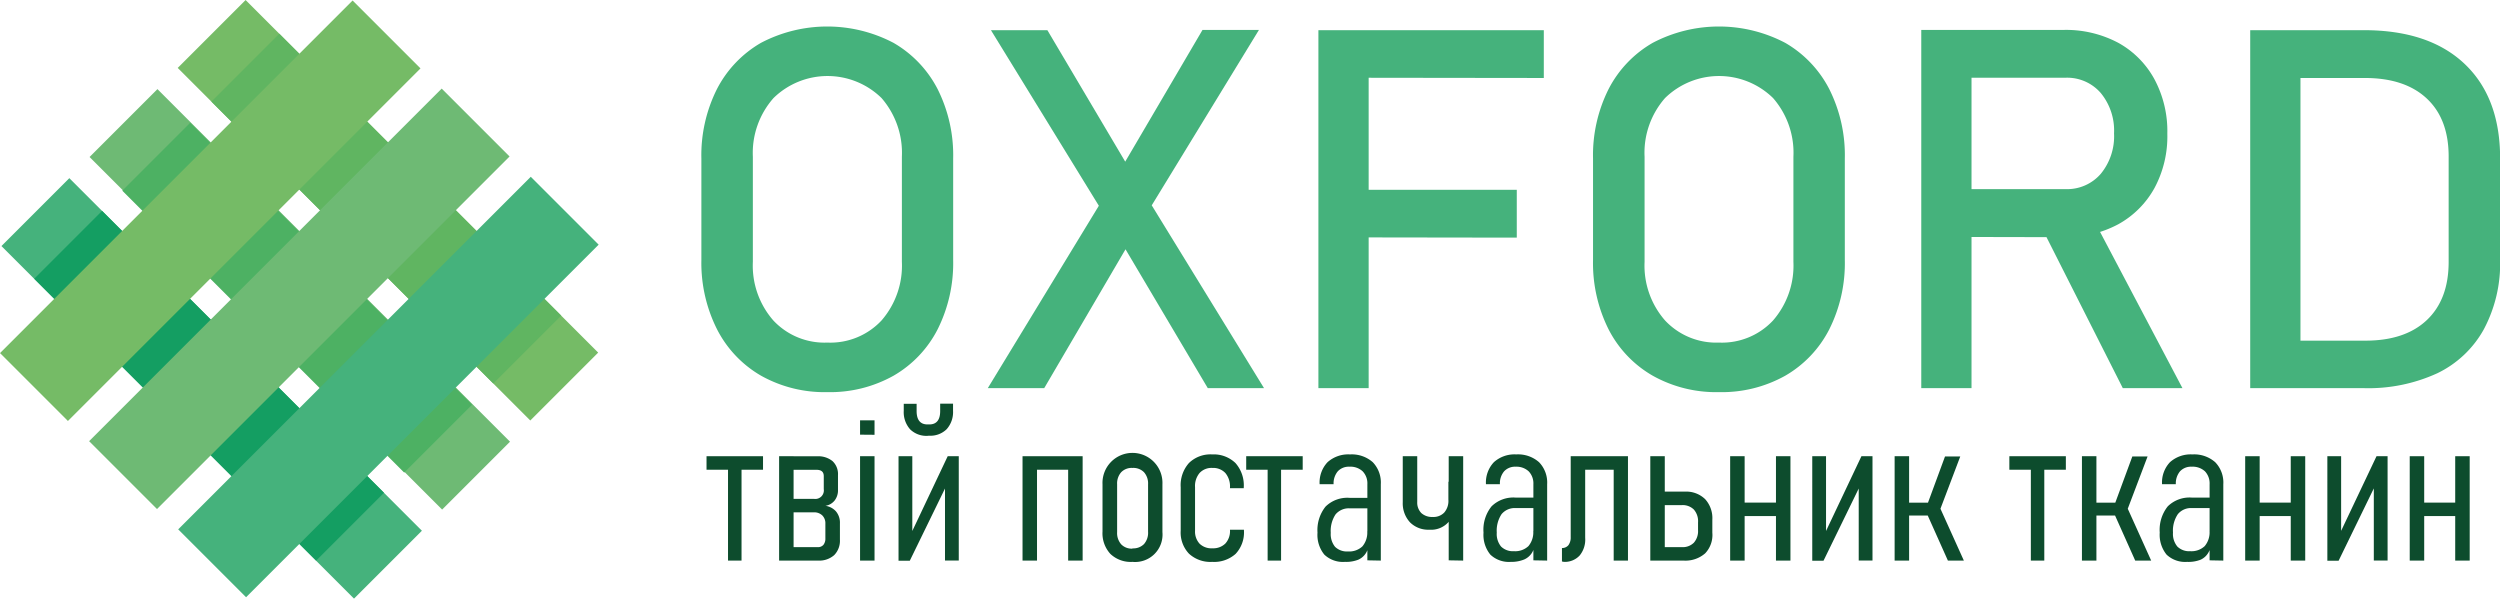
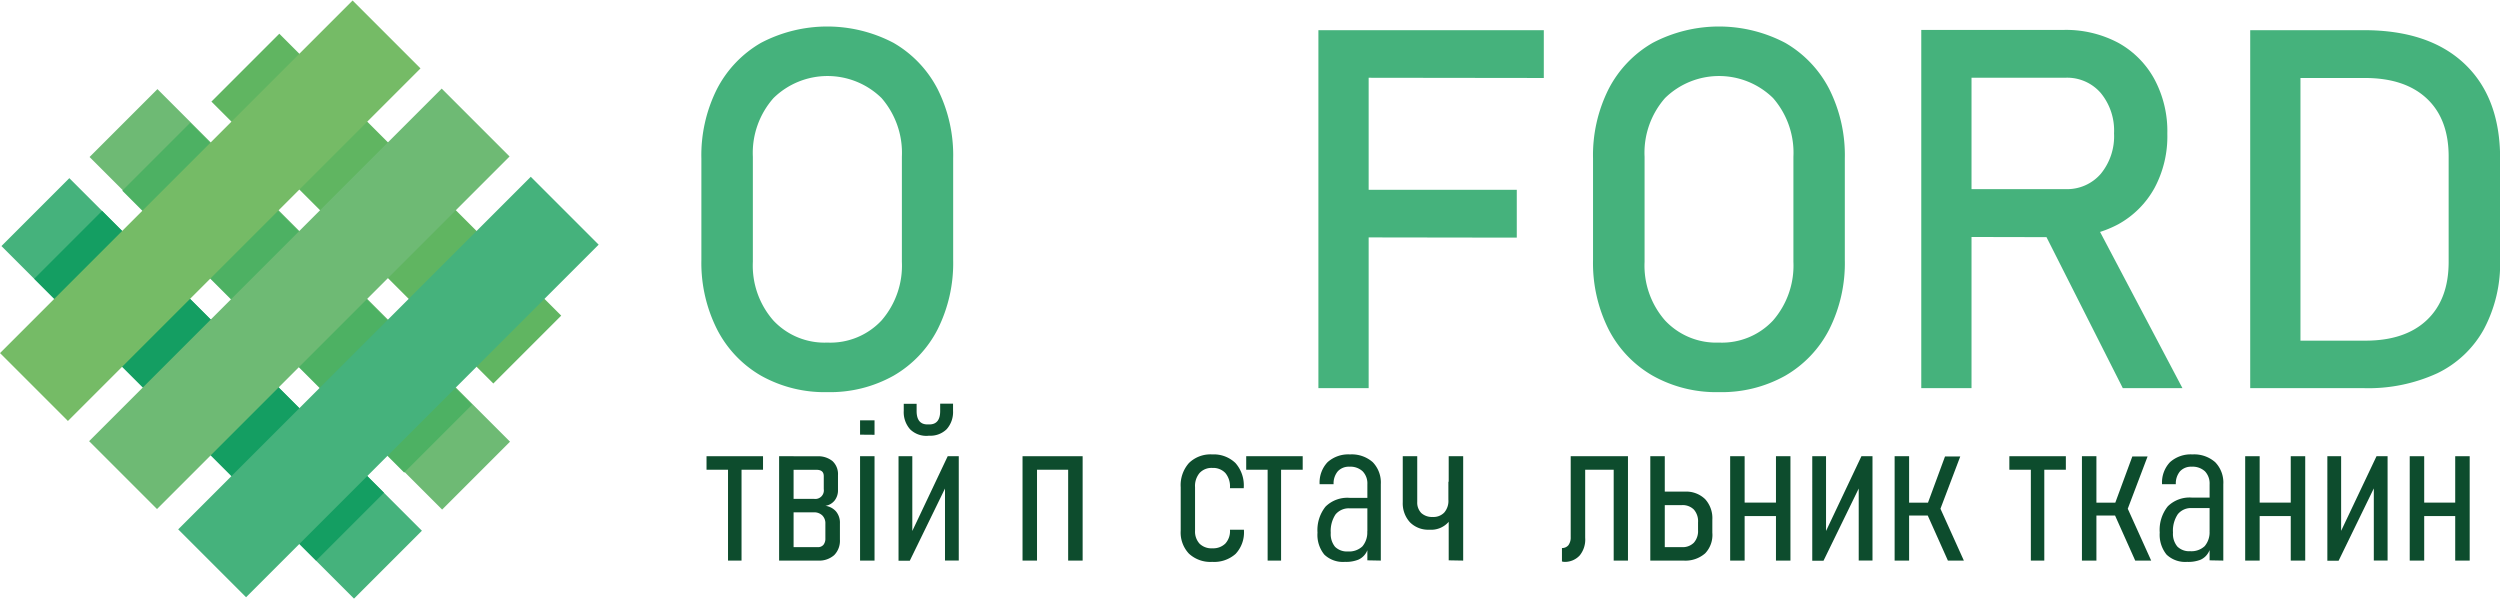
<svg xmlns="http://www.w3.org/2000/svg" id="Слой_1" data-name="Слой 1" viewBox="0 0 388.52 93.04">
  <defs>
    <style>.cls-1{fill:#45b27c;}.cls-2{fill:#6eba74;}.cls-3{fill:#75bb66;}.cls-4{fill:#149e62;}.cls-5{fill:#4db163;}.cls-6{fill:#60b561;}.cls-7{fill:#0d4c2d;}</style>
  </defs>
  <path class="cls-1" d="M128.58,67.62a20.2,20.2,0,0,1-10.3-2.55,17.52,17.52,0,0,1-6.83-7.18A22.94,22.94,0,0,1,109,47.09V31.32a22.91,22.91,0,0,1,2.43-10.82,17.59,17.59,0,0,1,6.83-7.16,22.15,22.15,0,0,1,20.6,0,17.61,17.61,0,0,1,6.84,7.16,22.91,22.91,0,0,1,2.43,10.82V47.09a22.94,22.94,0,0,1-2.43,10.8,17.54,17.54,0,0,1-6.84,7.18A20.18,20.18,0,0,1,128.58,67.62Zm0-7.7A10.89,10.89,0,0,0,137,56.48a13,13,0,0,0,3.16-9.12V31.05A13,13,0,0,0,137,21.92a12,12,0,0,0-16.79,0A12.88,12.88,0,0,0,117,31.05V47.36a12.93,12.93,0,0,0,3.18,9.12A10.88,10.88,0,0,0,128.58,59.92Z" transform="translate(0 -6.68)" />
-   <path class="cls-1" d="M153.51,67l19.37-31.81,14-23.86h8.77L177.21,41.5,162.28,67Zm34.19,0L173.23,42.58,172,40.66,154,11.37h8.77L176.17,34l1.27,2.07,19,30.93Z" transform="translate(0 -6.68)" />
  <path class="cls-1" d="M204.89,67V11.37h7.81V67Zm3.83-48.24V11.37h31.2V18.8Zm0,24.81V36.18h27v7.43Z" transform="translate(0 -6.68)" />
  <path class="cls-1" d="M267.15,67.62a20.18,20.18,0,0,1-10.3-2.55A17.48,17.48,0,0,1,250,57.89a22.94,22.94,0,0,1-2.43-10.8V31.32A22.91,22.91,0,0,1,250,20.5a17.55,17.55,0,0,1,6.84-7.16,22.15,22.15,0,0,1,20.6,0,17.59,17.59,0,0,1,6.83,7.16,22.91,22.91,0,0,1,2.43,10.82V47.09a22.94,22.94,0,0,1-2.43,10.8,17.52,17.52,0,0,1-6.83,7.18A20.2,20.2,0,0,1,267.15,67.62Zm0-7.7a10.85,10.85,0,0,0,8.4-3.44,13,13,0,0,0,3.16-9.12V31.05a12.92,12.92,0,0,0-3.16-9.13,12,12,0,0,0-16.79,0,12.88,12.88,0,0,0-3.18,9.13V47.36a12.93,12.93,0,0,0,3.18,9.12A10.9,10.9,0,0,0,267.15,59.92Z" transform="translate(0 -6.68)" />
  <path class="cls-1" d="M298.58,67V11.33h7.81V67ZM302,43.5V36.07h19a6.9,6.9,0,0,0,5.48-2.38,9.19,9.19,0,0,0,2.06-6.28,9.18,9.18,0,0,0-2.06-6.27A6.9,6.9,0,0,0,321,18.76H302V11.33h18.69a17.31,17.31,0,0,1,8.5,2A14.22,14.22,0,0,1,334.82,19a17.08,17.08,0,0,1,2,8.46,16.94,16.94,0,0,1-2,8.45,14.34,14.34,0,0,1-5.64,5.63,17.21,17.21,0,0,1-8.48,2ZM329.9,67,317.15,41.77,324.93,40l14.24,27Z" transform="translate(0 -6.68)" />
  <path class="cls-1" d="M349.7,67V11.37h7.81V67ZM355,67V59.62h12.6q6.17,0,9.55-3.2t3.39-9V31q0-5.82-3.39-9t-9.55-3.2H355V11.37h12.37q10.11,0,15.64,5.23t5.53,14.72V47.09A21.78,21.78,0,0,1,386,57.87a16.36,16.36,0,0,1-7.23,6.82A25.67,25.67,0,0,1,367.31,67Z" transform="translate(0 -6.68)" />
  <rect class="cls-1" x="25.43" y="28.3" width="14.92" height="77.49" transform="translate(103.56 84.51) rotate(135)" />
  <rect class="cls-2" x="39.13" y="14.45" width="14.92" height="77.49" transform="translate(-23.97 41.85) rotate(-45)" />
-   <rect class="cls-3" x="52.83" y="0.61" width="14.92" height="77.49" transform="translate(-10.17 47.48) rotate(-45)" />
  <rect class="cls-4" x="25.03" y="35.66" width="14.92" height="61.96" transform="translate(102.59 84.1) rotate(135)" />
  <rect class="cls-5" x="38.73" y="21.96" width="14.92" height="61.96" transform="translate(-23.91 41.49) rotate(-45)" />
  <rect class="cls-6" x="52.57" y="8.12" width="14.92" height="61.96" transform="translate(-10.06 47.22) rotate(-45)" />
  <rect class="cls-1" x="52.9" y="28.07" width="14.92" height="77.49" transform="translate(55.8 150.07) rotate(-135)" />
  <rect class="cls-2" x="39.06" y="14.38" width="14.92" height="77.49" transform="translate(41.85 116.9) rotate(-135)" />
  <rect class="cls-3" x="25.21" y="0.68" width="14.92" height="77.49" transform="translate(27.9 83.73) rotate(-135)" />
  <path class="cls-7" d="M109.8,79.68v-2.1h8.78v2.1Zm3.34,14.12V77.58h2.1V93.8Z" transform="translate(0 -6.68)" />
  <path class="cls-7" d="M121.08,93.8V77.58h2.25V93.8Zm1.87,0V91.71h4.15a1.09,1.09,0,0,0,.86-.35,1.51,1.51,0,0,0,.31-1V88.08a1.71,1.71,0,0,0-.49-1.31,1.81,1.81,0,0,0-1.31-.47H123V84.21h3.52a1.33,1.33,0,0,0,1.5-1.52v-2c0-.7-.39-1-1.16-1H123v-2.1h4a3.5,3.5,0,0,1,2.39.76,2.75,2.75,0,0,1,.84,2.15V82.8a2.57,2.57,0,0,1-.52,1.66,2.29,2.29,0,0,1-1.43.83,2.67,2.67,0,0,1,1.65.88,2.73,2.73,0,0,1,.6,1.85v2.53a3.18,3.18,0,0,1-.89,2.4,3.52,3.52,0,0,1-2.53.85Z" transform="translate(0 -6.68)" />
  <path class="cls-7" d="M133.66,74.23V72h2.25v2.25Zm0,19.57V77.58h2.25V93.8Z" transform="translate(0 -6.68)" />
  <path class="cls-7" d="M149,93.79h-2.14V81.41l.38.41-5.85,12h-1.75V77.58h2.14v12.8l-.37-.4,5.87-12.4H149Zm-4.81-19.38a3.61,3.61,0,0,1-2.74-1,4,4,0,0,1-1-2.88v-1.1h2v1.13c0,1.38.57,2.08,1.69,2.08h.28c1.13,0,1.69-.7,1.69-2.08V69.41h2v1.1a4,4,0,0,1-1,2.88,3.61,3.61,0,0,1-2.74,1Z" transform="translate(0 -6.68)" />
  <path class="cls-7" d="M158.91,93.8V77.58h2.25V93.8Zm1.76-14.12v-2.1H167v2.1ZM166,93.8V77.58h2.25V93.8Z" transform="translate(0 -6.68)" />
-   <path class="cls-7" d="M176,94a4.59,4.59,0,0,1-3.44-1.24,4.74,4.74,0,0,1-1.22-3.48V81.94a4.66,4.66,0,1,1,9.31,0v7.43A4.26,4.26,0,0,1,176,94Zm0-2.1a2.33,2.33,0,0,0,1.79-.67,2.66,2.66,0,0,0,.63-1.9V81.94a2.63,2.63,0,0,0-.63-1.87A2.33,2.33,0,0,0,176,79.4a2.26,2.26,0,0,0-1.76.67,2.63,2.63,0,0,0-.63,1.87v7.43a2.66,2.66,0,0,0,.63,1.9A2.26,2.26,0,0,0,176,91.94Z" transform="translate(0 -6.68)" />
  <path class="cls-7" d="M188.39,94a4.9,4.9,0,0,1-3.62-1.28,4.78,4.78,0,0,1-1.28-3.58V82.4a5.18,5.18,0,0,1,1.28-3.76,4.78,4.78,0,0,1,3.62-1.34A4.85,4.85,0,0,1,192,78.64a5.23,5.23,0,0,1,1.29,3.79v.12h-2.14v-.12a3.24,3.24,0,0,0-.72-2.24,2.6,2.6,0,0,0-2-.79,2.54,2.54,0,0,0-2,.78,3.15,3.15,0,0,0-.71,2.22v6.78a2.78,2.78,0,0,0,.71,2,2.65,2.65,0,0,0,2,.71,2.68,2.68,0,0,0,2-.74,2.86,2.86,0,0,0,.72-2.08V89h2.17v.13a4.87,4.87,0,0,1-1.3,3.63A5,5,0,0,1,188.39,94Z" transform="translate(0 -6.68)" />
  <path class="cls-7" d="M193.67,79.68v-2.1h8.78v2.1ZM197,93.8V77.58h2.09V93.8Z" transform="translate(0 -6.68)" />
  <path class="cls-7" d="M209,94a4.19,4.19,0,0,1-3.19-1.13,4.85,4.85,0,0,1-1.06-3.42A5.84,5.84,0,0,1,206,85.41a4.82,4.82,0,0,1,3.75-1.36h2.89l.22,1.63h-3.09a2.67,2.67,0,0,0-2.22.95,4.65,4.65,0,0,0-.74,2.86,3.11,3.11,0,0,0,.67,2.17,2.63,2.63,0,0,0,2,.72,3,3,0,0,0,2.25-.79,3.33,3.33,0,0,0,.75-2.38l.33,1.34a4,4,0,0,1-.45,1.94,2.68,2.68,0,0,1-1.27,1.17A5.2,5.2,0,0,1,209,94Zm3.5-.24V81.93a2.7,2.7,0,0,0-.73-2,2.78,2.78,0,0,0-2.05-.72,2.32,2.32,0,0,0-1.82.72,2.93,2.93,0,0,0-.65,2h-2.17a4.59,4.59,0,0,1,1.23-3.42,4.82,4.82,0,0,1,3.49-1.21,4.93,4.93,0,0,1,3.54,1.21,4.56,4.56,0,0,1,1.25,3.42V93.8Z" transform="translate(0 -6.68)" />
  <path class="cls-7" d="M222.14,89a4,4,0,0,1-3-1.13A4.34,4.34,0,0,1,218,84.74V77.58h2.25v7.11a2.32,2.32,0,0,0,.63,1.72,2.47,2.47,0,0,0,1.78.61,2.31,2.31,0,0,0,1.79-.69,2.76,2.76,0,0,0,.64-2V81.55h1v2.88a5,5,0,0,1-1,3.4A3.61,3.61,0,0,1,222.14,89Zm3,4.76V77.58h2.25V93.8Z" transform="translate(0 -6.68)" />
-   <path class="cls-7" d="M234.8,94a4.19,4.19,0,0,1-3.19-1.13,4.85,4.85,0,0,1-1.06-3.42,5.79,5.79,0,0,1,1.25-4.08,4.82,4.82,0,0,1,3.75-1.36h2.89l.22,1.63h-3.1a2.65,2.65,0,0,0-2.21.95,4.65,4.65,0,0,0-.74,2.86,3.07,3.07,0,0,0,.67,2.17,2.63,2.63,0,0,0,2,.72,3,3,0,0,0,2.25-.79,3.33,3.33,0,0,0,.75-2.38l.33,1.34a4,4,0,0,1-.45,1.94,2.73,2.73,0,0,1-1.27,1.17A5.24,5.24,0,0,1,234.8,94Zm3.5-.24V81.93a2.7,2.7,0,0,0-.73-2,2.78,2.78,0,0,0-2-.72,2.32,2.32,0,0,0-1.82.72,2.88,2.88,0,0,0-.65,2h-2.17a4.59,4.59,0,0,1,1.23-3.42,4.78,4.78,0,0,1,3.48-1.21,4.92,4.92,0,0,1,3.54,1.21,4.53,4.53,0,0,1,1.26,3.42V93.8Z" transform="translate(0 -6.68)" />
  <path class="cls-7" d="M242.74,93.94V91.85a1.27,1.27,0,0,0,1-.44,2,2,0,0,0,.36-1.26V77.58h2.25V90.27A3.89,3.89,0,0,1,245.5,93a3.14,3.14,0,0,1-2.45,1Zm3.37-14.26v-2.1h5.42v2.1Zm4.67,14.12V77.58H253V93.8Z" transform="translate(0 -6.68)" />
  <path class="cls-7" d="M256.47,93.8V77.58h2.25V93.8Zm1.19,0V91.71h3.72a2.45,2.45,0,0,0,1.86-.69,2.72,2.72,0,0,0,.65-1.94V87.87a2.75,2.75,0,0,0-.65-2,2.45,2.45,0,0,0-1.86-.69h-3.72v-2.1h4.23A4.21,4.21,0,0,1,265,84.26a4.38,4.38,0,0,1,1.11,3.2v2A4.14,4.14,0,0,1,265,92.67a4.66,4.66,0,0,1-3.37,1.13Z" transform="translate(0 -6.68)" />
  <path class="cls-7" d="M268.88,93.8V77.58h2.25V93.8Zm1.76-6.92V84.79h6.45v2.09ZM276,93.8V77.58h2.25V93.8Z" transform="translate(0 -6.68)" />
  <path class="cls-7" d="M291,93.79h-2.14V81.41l.38.41-5.85,12h-1.75V77.58h2.14v12.8l-.37-.4,5.87-12.4H291Z" transform="translate(0 -6.68)" />
  <path class="cls-7" d="M294.44,93.8V77.58h2.25V93.8Zm1.55-7v-2h5.46v2Zm6.73,7-3.36-7.51,1.84-1.35,4,8.86Zm-1.56-7-1.72-1.5,2.83-7.68h2.37Z" transform="translate(0 -6.68)" />
  <path class="cls-7" d="M312.27,79.68v-2.1h8.78v2.1Zm3.34,14.12V77.58h2.09V93.8Z" transform="translate(0 -6.68)" />
  <path class="cls-7" d="M323.55,93.8V77.58h2.25V93.8Zm1.54-7v-2h5.47v2Zm6.74,7-3.36-7.51,1.84-1.35,4,8.86Zm-1.56-7-1.72-1.5,2.83-7.68h2.37Z" transform="translate(0 -6.68)" />
  <path class="cls-7" d="M339.89,94a4.19,4.19,0,0,1-3.19-1.13,4.9,4.9,0,0,1-1.06-3.42,5.84,5.84,0,0,1,1.25-4.08,4.82,4.82,0,0,1,3.75-1.36h2.89l.22,1.63h-3.09a2.63,2.63,0,0,0-2.21.95,4.59,4.59,0,0,0-.75,2.86,3.07,3.07,0,0,0,.68,2.17,2.61,2.61,0,0,0,2,.72,3,3,0,0,0,2.25-.79,3.33,3.33,0,0,0,.75-2.38l.33,1.34a4,4,0,0,1-.45,1.94A2.68,2.68,0,0,1,342,93.66,5.17,5.17,0,0,1,339.89,94Zm3.5-.24V81.93a2.73,2.73,0,0,0-.72-2,2.81,2.81,0,0,0-2.06-.72,2.32,2.32,0,0,0-1.82.72,2.93,2.93,0,0,0-.65,2H336a4.59,4.59,0,0,1,1.23-3.42,4.82,4.82,0,0,1,3.49-1.21,4.93,4.93,0,0,1,3.54,1.21,4.53,4.53,0,0,1,1.26,3.42V93.8Z" transform="translate(0 -6.68)" />
  <path class="cls-7" d="M348.92,93.8V77.58h2.25V93.8Zm1.77-6.92V84.79h6.45v2.09ZM356,93.8V77.58h2.25V93.8Z" transform="translate(0 -6.68)" />
  <path class="cls-7" d="M371.05,93.79h-2.14V81.41l.37.41-5.84,12h-1.75V77.58h2.14v12.8l-.38-.4,5.88-12.4h1.72Z" transform="translate(0 -6.68)" />
  <path class="cls-7" d="M374.49,93.8V77.58h2.25V93.8Zm1.76-6.92V84.79h6.45v2.09Zm5.31,6.92V77.58h2.25V93.8Z" transform="translate(0 -6.68)" />
</svg>